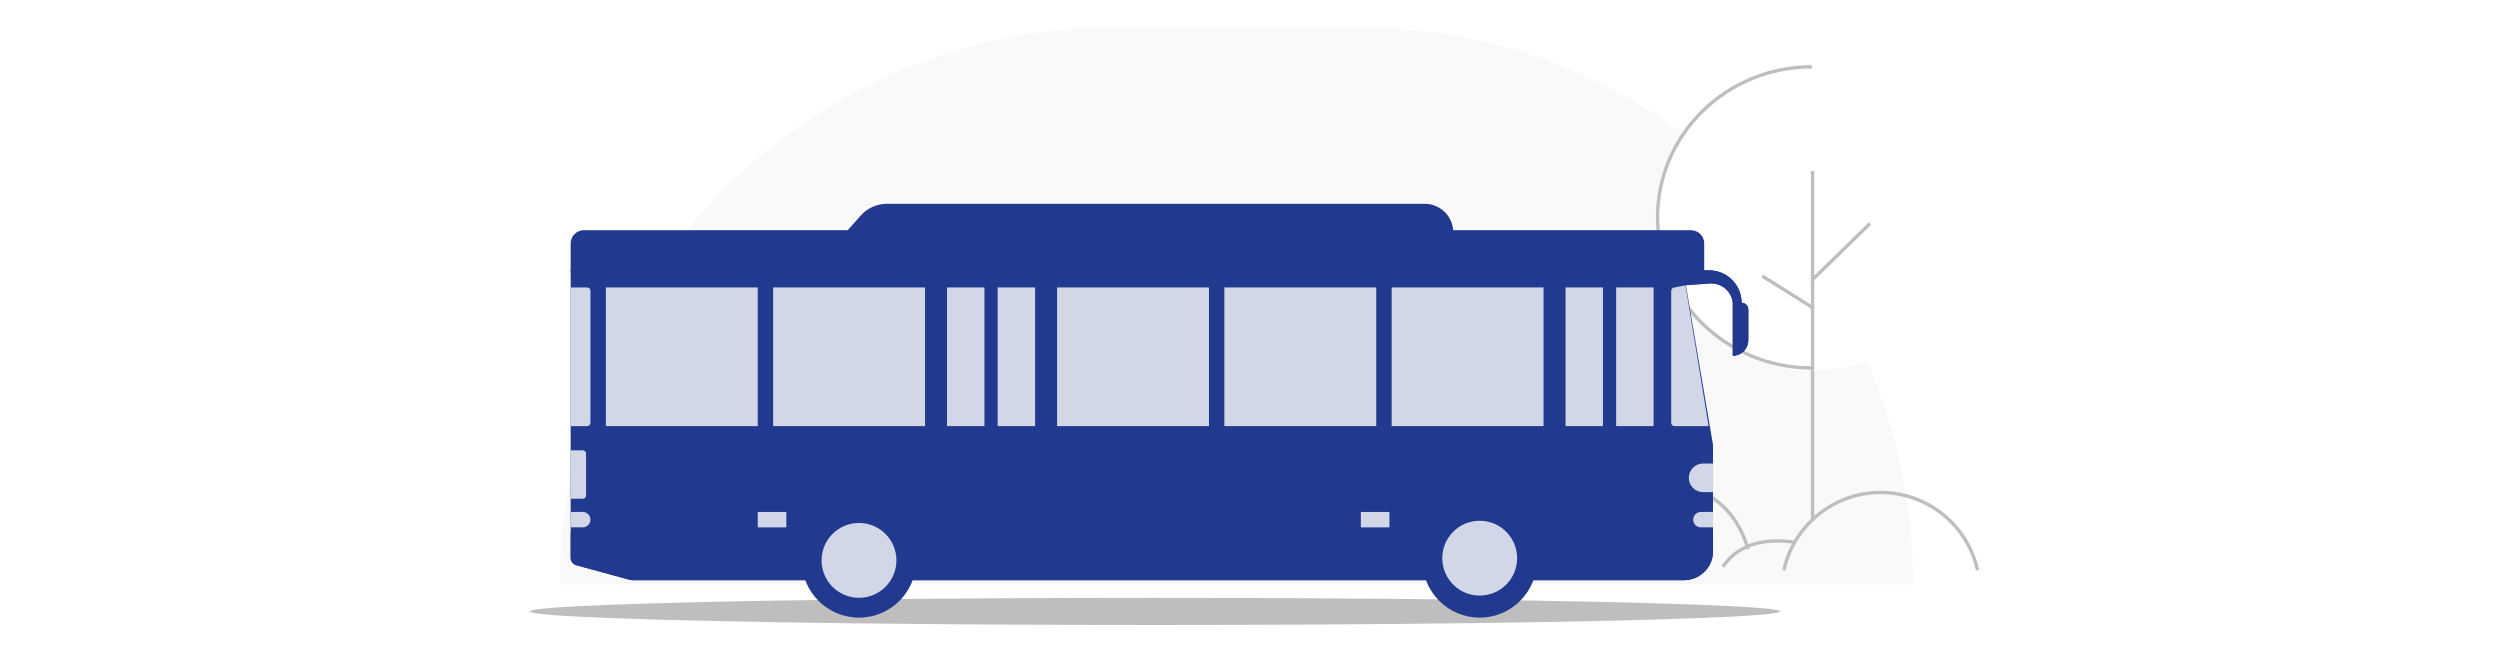
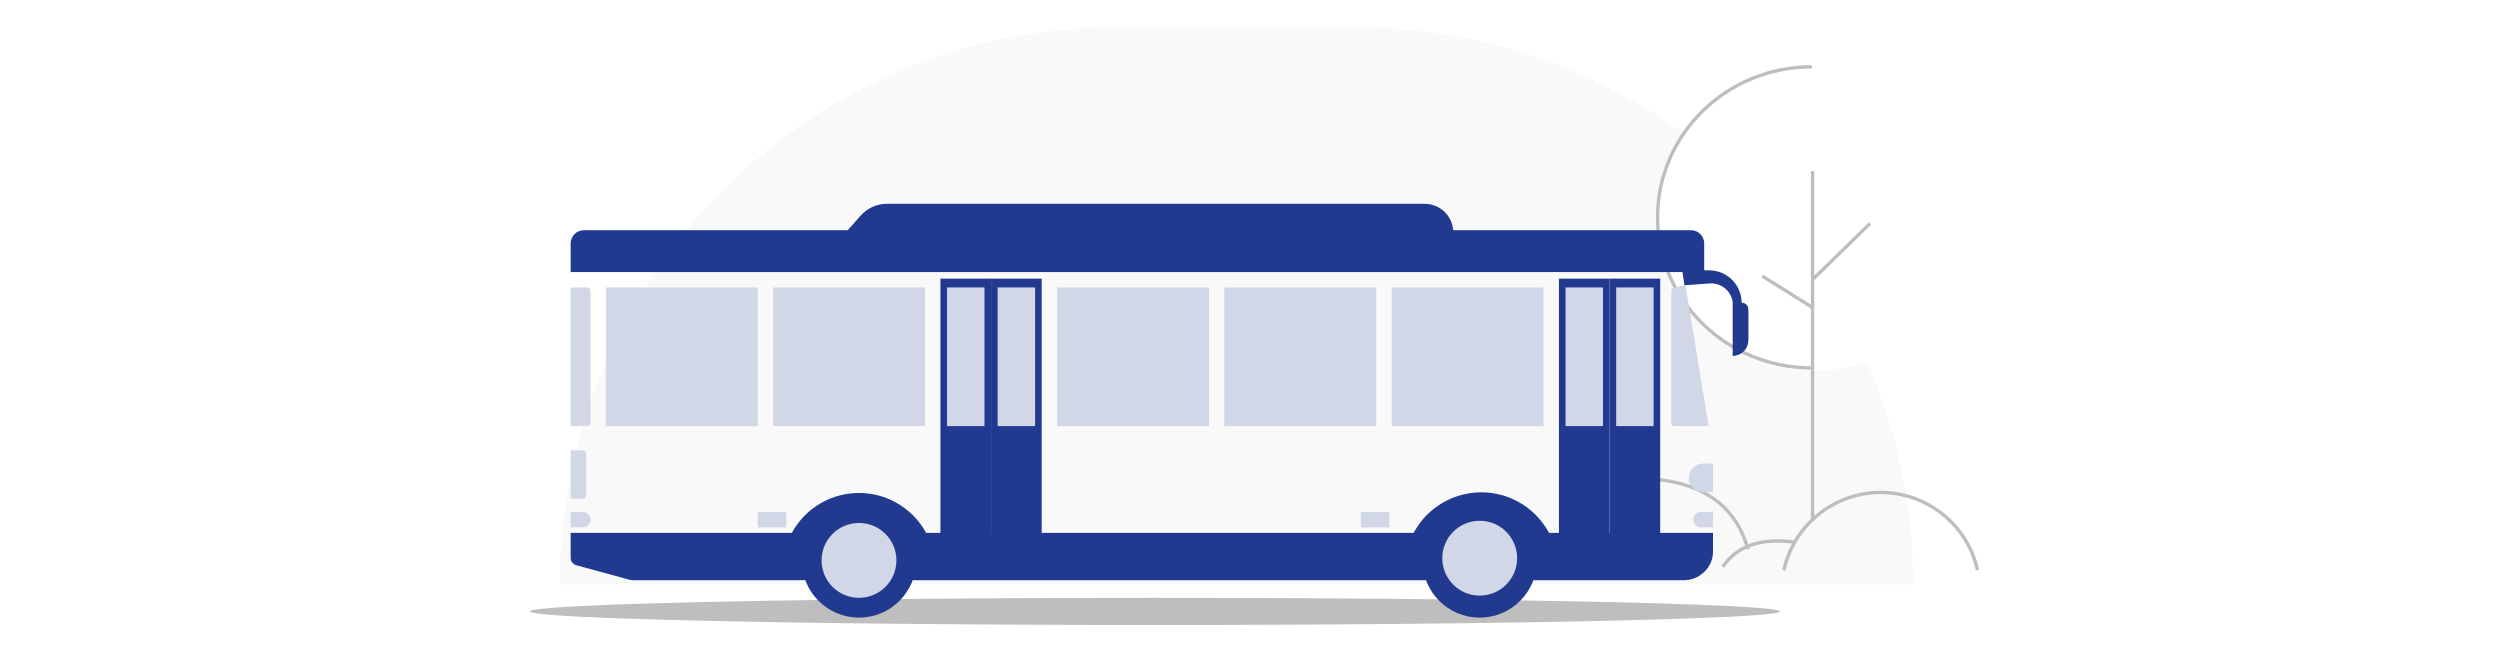
<svg xmlns="http://www.w3.org/2000/svg" width="368" height="96" viewBox="0 0 368 96">
  <g fill="none" fill-rule="evenodd">
    <rect width="368" height="96" fill="#FFF" />
    <g transform="translate(82 4)">
      <path fill="#F9F9F9" d="M82.4,0 L117.6,0 C162.887,-8.31915114e-15 199.6,36.713 199.6,82 L199.6,82 L199.6,82 L0.4,82 C0.4,36.713 37.113,8.31915114e-15 82.4,0 Z" />
      <g transform="translate(161.2 5.2)">
        <ellipse cx="23.61" cy="23.194" fill="#FFF" rx="22.704" ry="22.163" />
        <path stroke="#BEBEBE" stroke-width=".5" d="M34.307,34.154 C34.307,21.615 24.385,11.45 12.144,11.45 C-0.097,11.45 -10.019,21.615 -10.019,34.154" transform="rotate(-90 12.144 22.802)" />
        <polyline stroke="#BEBEBE" stroke-width=".5" points="23.61 45.358 23.61 67.006 23.61 67.521" />
        <polyline stroke="#BEBEBE" stroke-width=".5" points="23.61 45.358 23.61 32.472 23.61 15.978" />
        <line x1="23.61" x2="32.058" y1="31.957" y2="23.71" stroke="#BEBEBE" stroke-width=".5" />
        <line x1="23.61" x2="16.218" y1="36.08" y2="31.441" stroke="#BEBEBE" stroke-width=".5" />
        <path stroke="#BEBEBE" stroke-width=".5" d="M19.386 74.737C21.129 66.864 28.924 61.893 36.797 63.636 42.341 64.862 46.672 69.193 47.898 74.737L47.898 74.737 47.898 74.737M.378 61.336C7.77 62.023 12.346 65.459 14.106 71.645M10.41 74.222C12.522 71.129 16.042 69.926 20.97 70.614" />
      </g>
    </g>
    <ellipse cx="170" cy="90" fill="#BEBEBE" rx="92" ry="2" />
    <g transform="translate(84 30)">
-       <path fill="#213A8F" d="M163.782,9.72 L163.783,9.723 L167.671,9.795 C170.206,9.842 172.252,11.855 172.363,14.364 L172.367,14.578 L172.368,14.58 L172.481,14.587 C172.965,14.643 173.34,15.054 173.34,15.552 L173.34,15.552 L173.34,20.088 C173.34,21.341 172.325,22.356 171.072,22.356 L171.072,22.356 L171.072,14.58 L171.048,14.398 C170.783,12.776 169.32,11.606 167.661,11.728 L167.661,11.728 L164.166,11.984 L168.156,35.478 L168.156,51.198 C168.156,52.331 167.687,53.414 166.86,54.189 L166.779,54.265 C165.998,54.997 164.968,55.404 163.898,55.404 L9.062,55.404 C8.961,55.404 8.861,55.391 8.763,55.364 L0.836,53.202 C0.342,53.067 -3.81463406e-16,52.619 0,52.108 L0,9.72 L163.782,9.72 Z" />
      <polygon points="0 32.724 167.67 32.724 168.156 35.478 0 35.478" />
      <path fill="#D2D7E8" d="M162.389,12.338 L164.106,11.988 L164.106,11.988 L167.508,32.724 L162.486,32.724 C162.218,32.724 162,32.506 162,32.238 L162,12.814 C162,12.583 162.163,12.384 162.389,12.338 Z" />
      <path fill="#213A8F" d="M46.561,0 L125.712,0 C128.038,-3.09185556e-15 129.924,1.886 129.924,4.212 L129.924,4.212 L129.924,4.212 L40.5,4.212 L42.679,1.749 C43.663,0.637 45.076,2.72803056e-16 46.561,0 Z" />
      <path fill="#213A8F" d="M1.944 3.888L164.916 3.888C165.99 3.888 166.86 4.758 166.86 5.832L166.86 10.044 166.86 10.044 0 10.044 0 5.832C9.05614357e-17 4.758.87 3.888 1.944 3.888zM0 48.438L32.562 48.438C35.534 42.98 42.368 40.966 47.826 43.938 49.728 44.974 51.29 46.536 52.326 48.438L52.326 48.438 52.326 48.438 124.092 48.438C127.039 42.936 133.889 40.866 139.39 43.813 141.284 44.828 142.85 46.361 143.903 48.234L144.018 48.438 144.018 48.438 168.156 48.438 168.156 51.198C168.156 52.331 167.687 53.414 166.86 54.189L166.779 54.265C165.998 54.997 164.968 55.404 163.898 55.404L9.062 55.404C8.961 55.404 8.861 55.391 8.763 55.364L.836 53.202C.342 53.067-1.0829687e-15 52.619 0 52.108L0 48.438 0 48.438z" />
      <path fill="#D2D7E8" d="M0 36.288L1.782 36.288C2.05 36.288 2.268 36.506 2.268 36.774L2.268 42.93C2.268 43.198 2.05 43.416 1.782 43.416L0 43.416 0 43.416 0 36.288zM0 12.312L2.43 12.312C2.698 12.312 2.916 12.53 2.916 12.798L2.916 32.238C2.916 32.506 2.698 32.724 2.43 32.724L0 32.724 0 32.724 0 12.312z" />
      <rect width="22.356" height="20.412" x="5.184" y="12.312" fill="#D2D7E8" />
      <rect width="22.356" height="20.412" x="29.808" y="12.312" fill="#D2D7E8" />
      <rect width="22.356" height="20.412" x="71.604" y="12.312" fill="#D2D7E8" />
      <rect width="22.356" height="20.412" x="96.228" y="12.312" fill="#D2D7E8" />
      <rect width="22.356" height="20.412" x="120.852" y="12.312" fill="#D2D7E8" />
      <path fill="#D2D7E8" d="M0,45.36 L1.782,45.36 C2.408,45.36 2.916,45.868 2.916,46.494 C2.916,47.12 2.408,47.628 1.782,47.628 L0,47.628 L0,47.628 L0,45.36 Z" />
      <path fill="#D2D7E8" d="M165.24,45.36 L167.022,45.36 C167.648,45.36 168.156,45.868 168.156,46.494 C168.156,47.12 167.648,47.628 167.022,47.628 L165.24,47.628 L165.24,47.628 L165.24,45.36 Z" transform="matrix(-1 0 0 1 333.396 0)" />
      <path fill="#D2D7E8" d="M164.592,38.232 L166.05,38.232 C167.213,38.232 168.156,39.175 168.156,40.338 C168.156,41.501 167.213,42.444 166.05,42.444 L164.592,42.444 L164.592,42.444 L164.592,38.232 Z" transform="matrix(-1 0 0 1 332.748 0)" />
      <rect width="4.212" height="2.268" x="27.54" y="45.36" fill="#D2D7E8" />
      <rect width="4.212" height="2.268" x="116.316" y="45.36" fill="#D2D7E8" />
      <circle cx="42.444" cy="52.488" r="8.424" fill="#213A8F" />
      <circle cx="42.444" cy="52.488" r="5.508" fill="#D2D7E8" />
      <circle cx="133.812" cy="52.488" r="8.424" fill="#213A8F" />
      <circle cx="133.812" cy="52.164" r="5.508" fill="#D2D7E8" />
      <path fill="#213A8F" d="M163.944,11.988 L167.661,11.723 C169.382,11.6 170.891,12.864 171.072,14.58 L171.072,14.58 L171.072,14.58 L171.072,22.356 C172.325,22.356 173.34,21.341 173.34,20.088 L173.34,15.552 C173.34,15.015 172.905,14.58 172.368,14.58 L172.368,14.58 L172.368,14.58 C172.368,11.971 170.279,9.843 167.671,9.795 L163.62,9.72 L163.62,9.72 L163.944,11.988 Z" />
      <path fill="#213A8F" d="M171.072,14.58 L171.072,14.58 L171.072,14.58 L171.072,22.356 C172.325,22.356 173.34,21.341 173.34,20.088 L173.34,15.552 C173.34,15.015 172.905,14.58 172.368,14.58 L172.368,14.58 L172.368,14.58 L172.189,14.241 C172.037,13.95 171.677,13.839 171.386,13.992 C171.171,14.105 171.047,14.338 171.072,14.58 Z" />
      <g transform="translate(54.432 11.016)">
        <rect width="7.452" height="41.148" fill="#213A8F" />
        <rect width="7.452" height="41.148" x="7.452" fill="#213A8F" />
        <rect width="5.508" height="20.412" x=".972" y="1.296" fill="#D2D7E8" />
        <rect width="5.508" height="20.412" x="8.424" y="1.296" fill="#D2D7E8" />
        <rect width="7.452" height="41.148" x="91.044" fill="#213A8F" />
        <rect width="7.452" height="41.148" x="98.496" fill="#213A8F" />
        <rect width="5.508" height="20.412" x="92.016" y="1.296" fill="#D2D7E8" />
        <rect width="5.508" height="20.412" x="99.468" y="1.296" fill="#D2D7E8" />
      </g>
    </g>
  </g>
</svg>